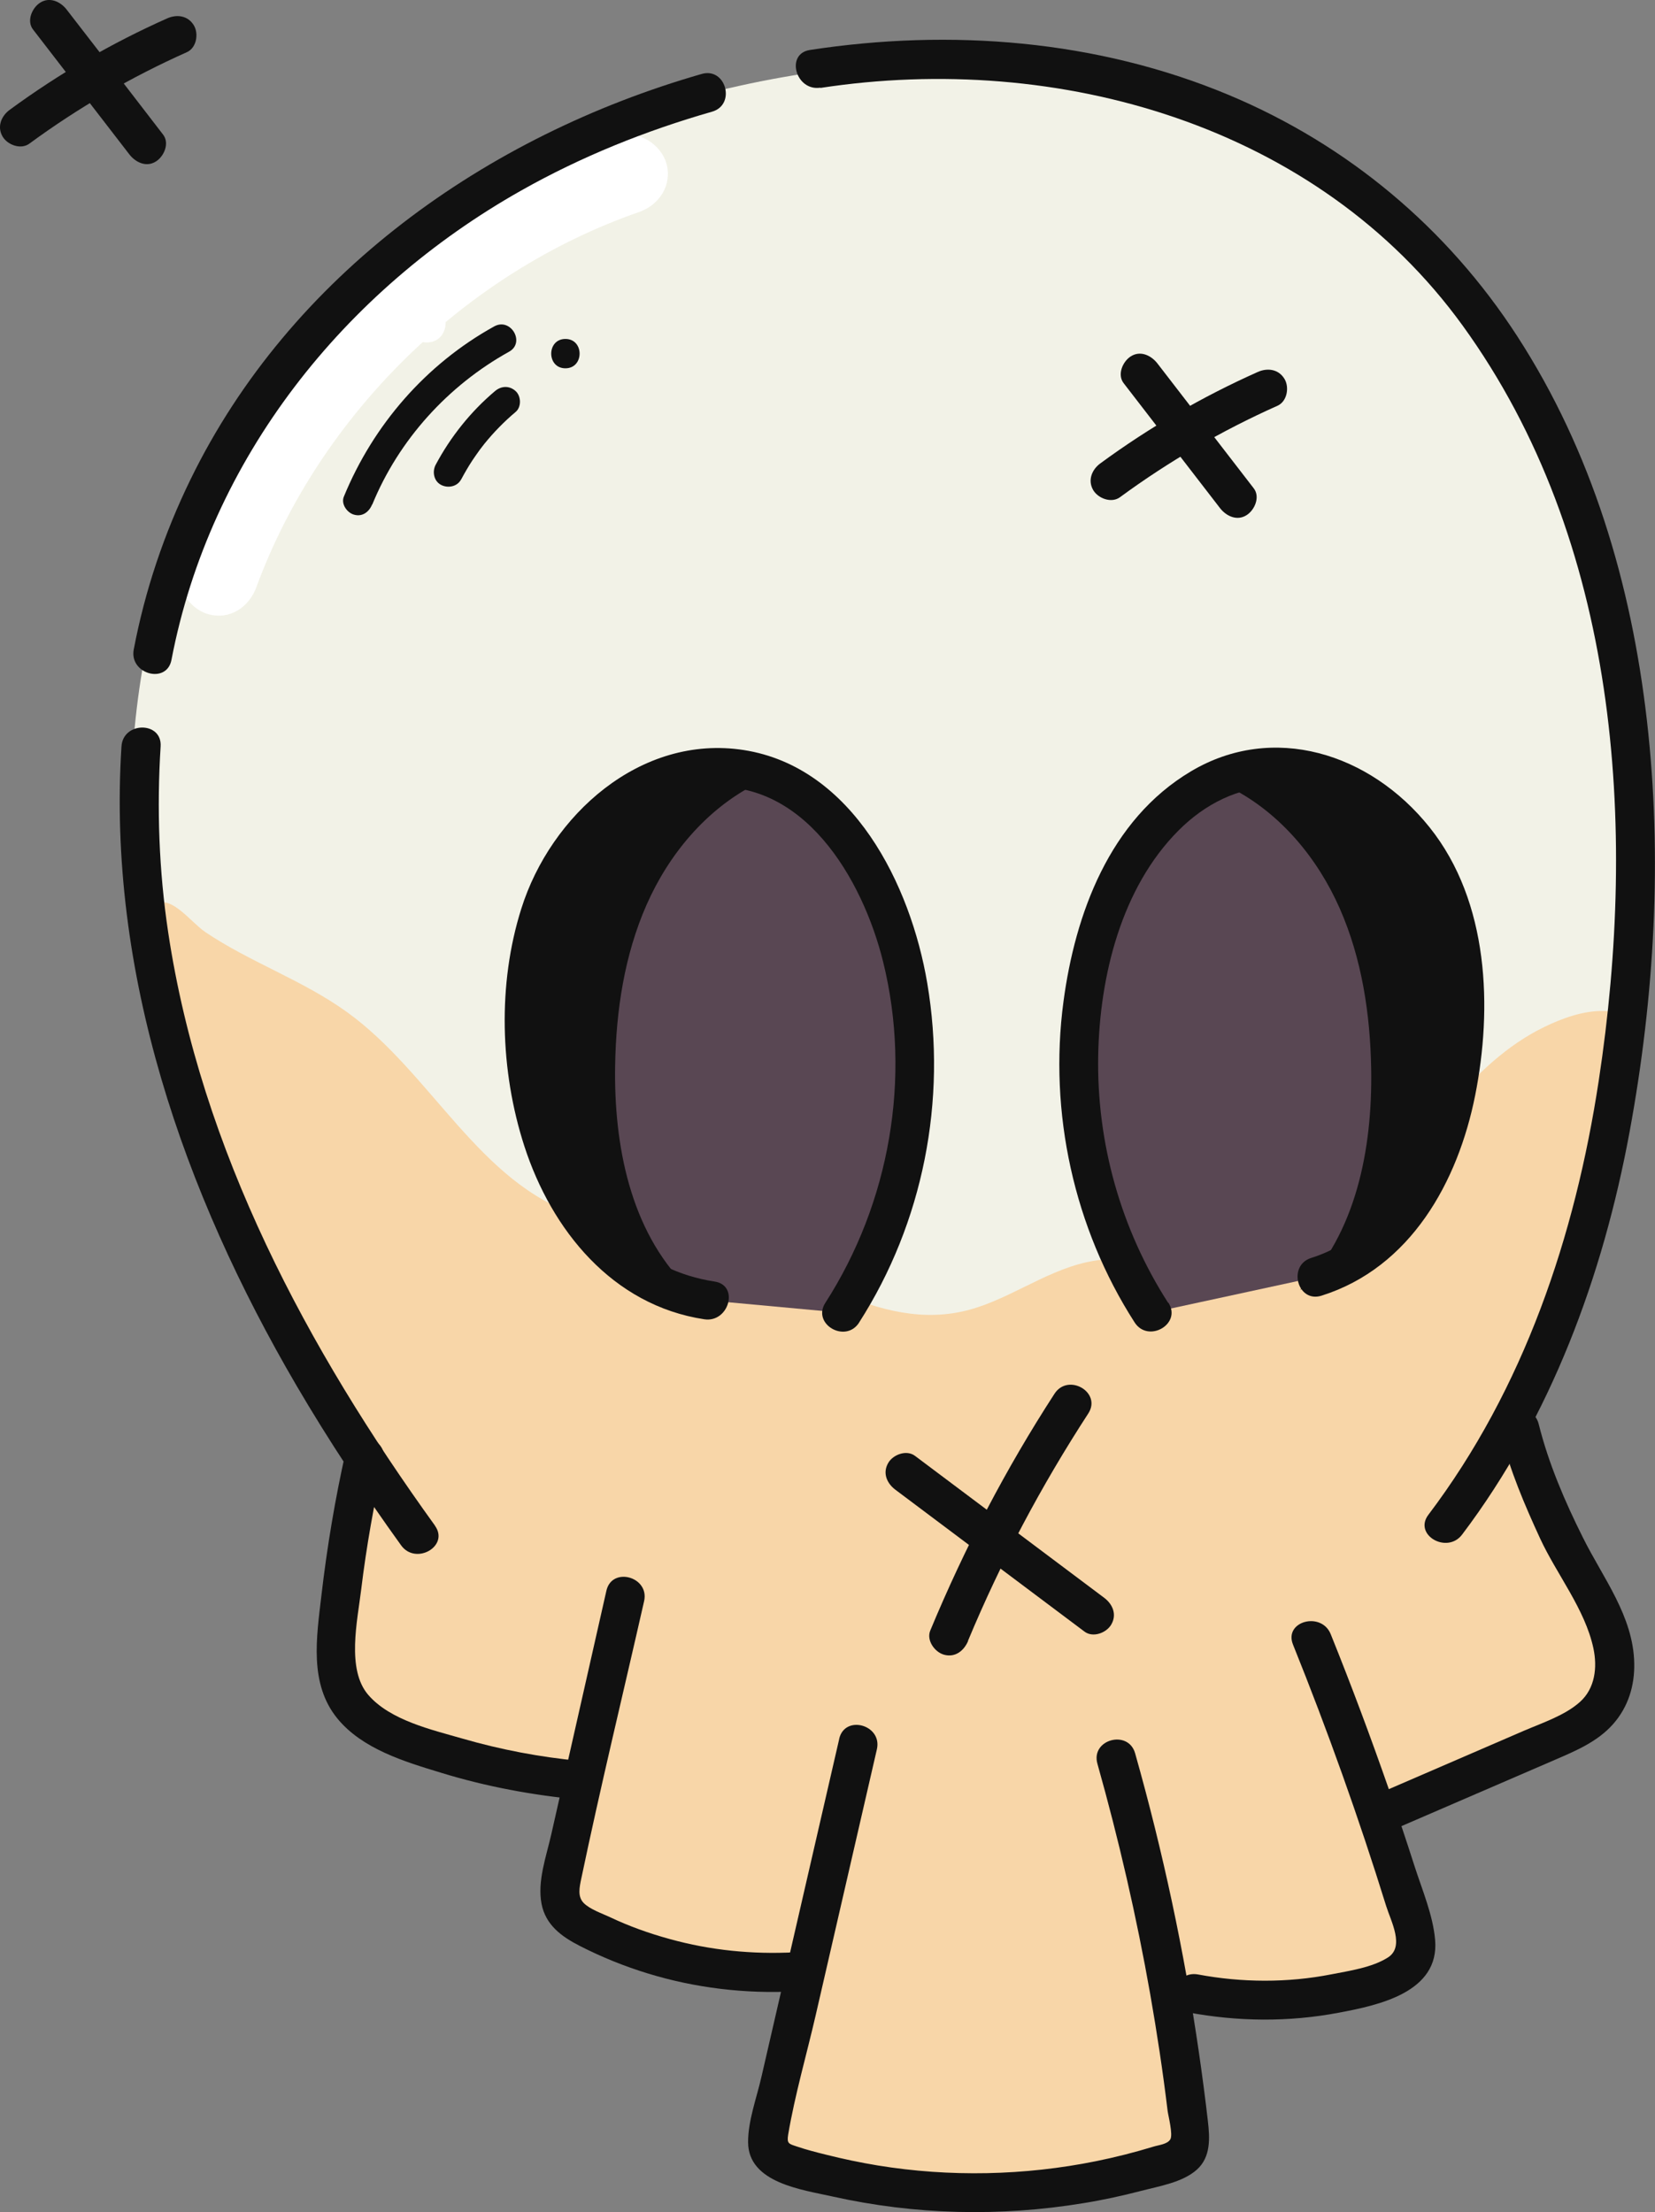
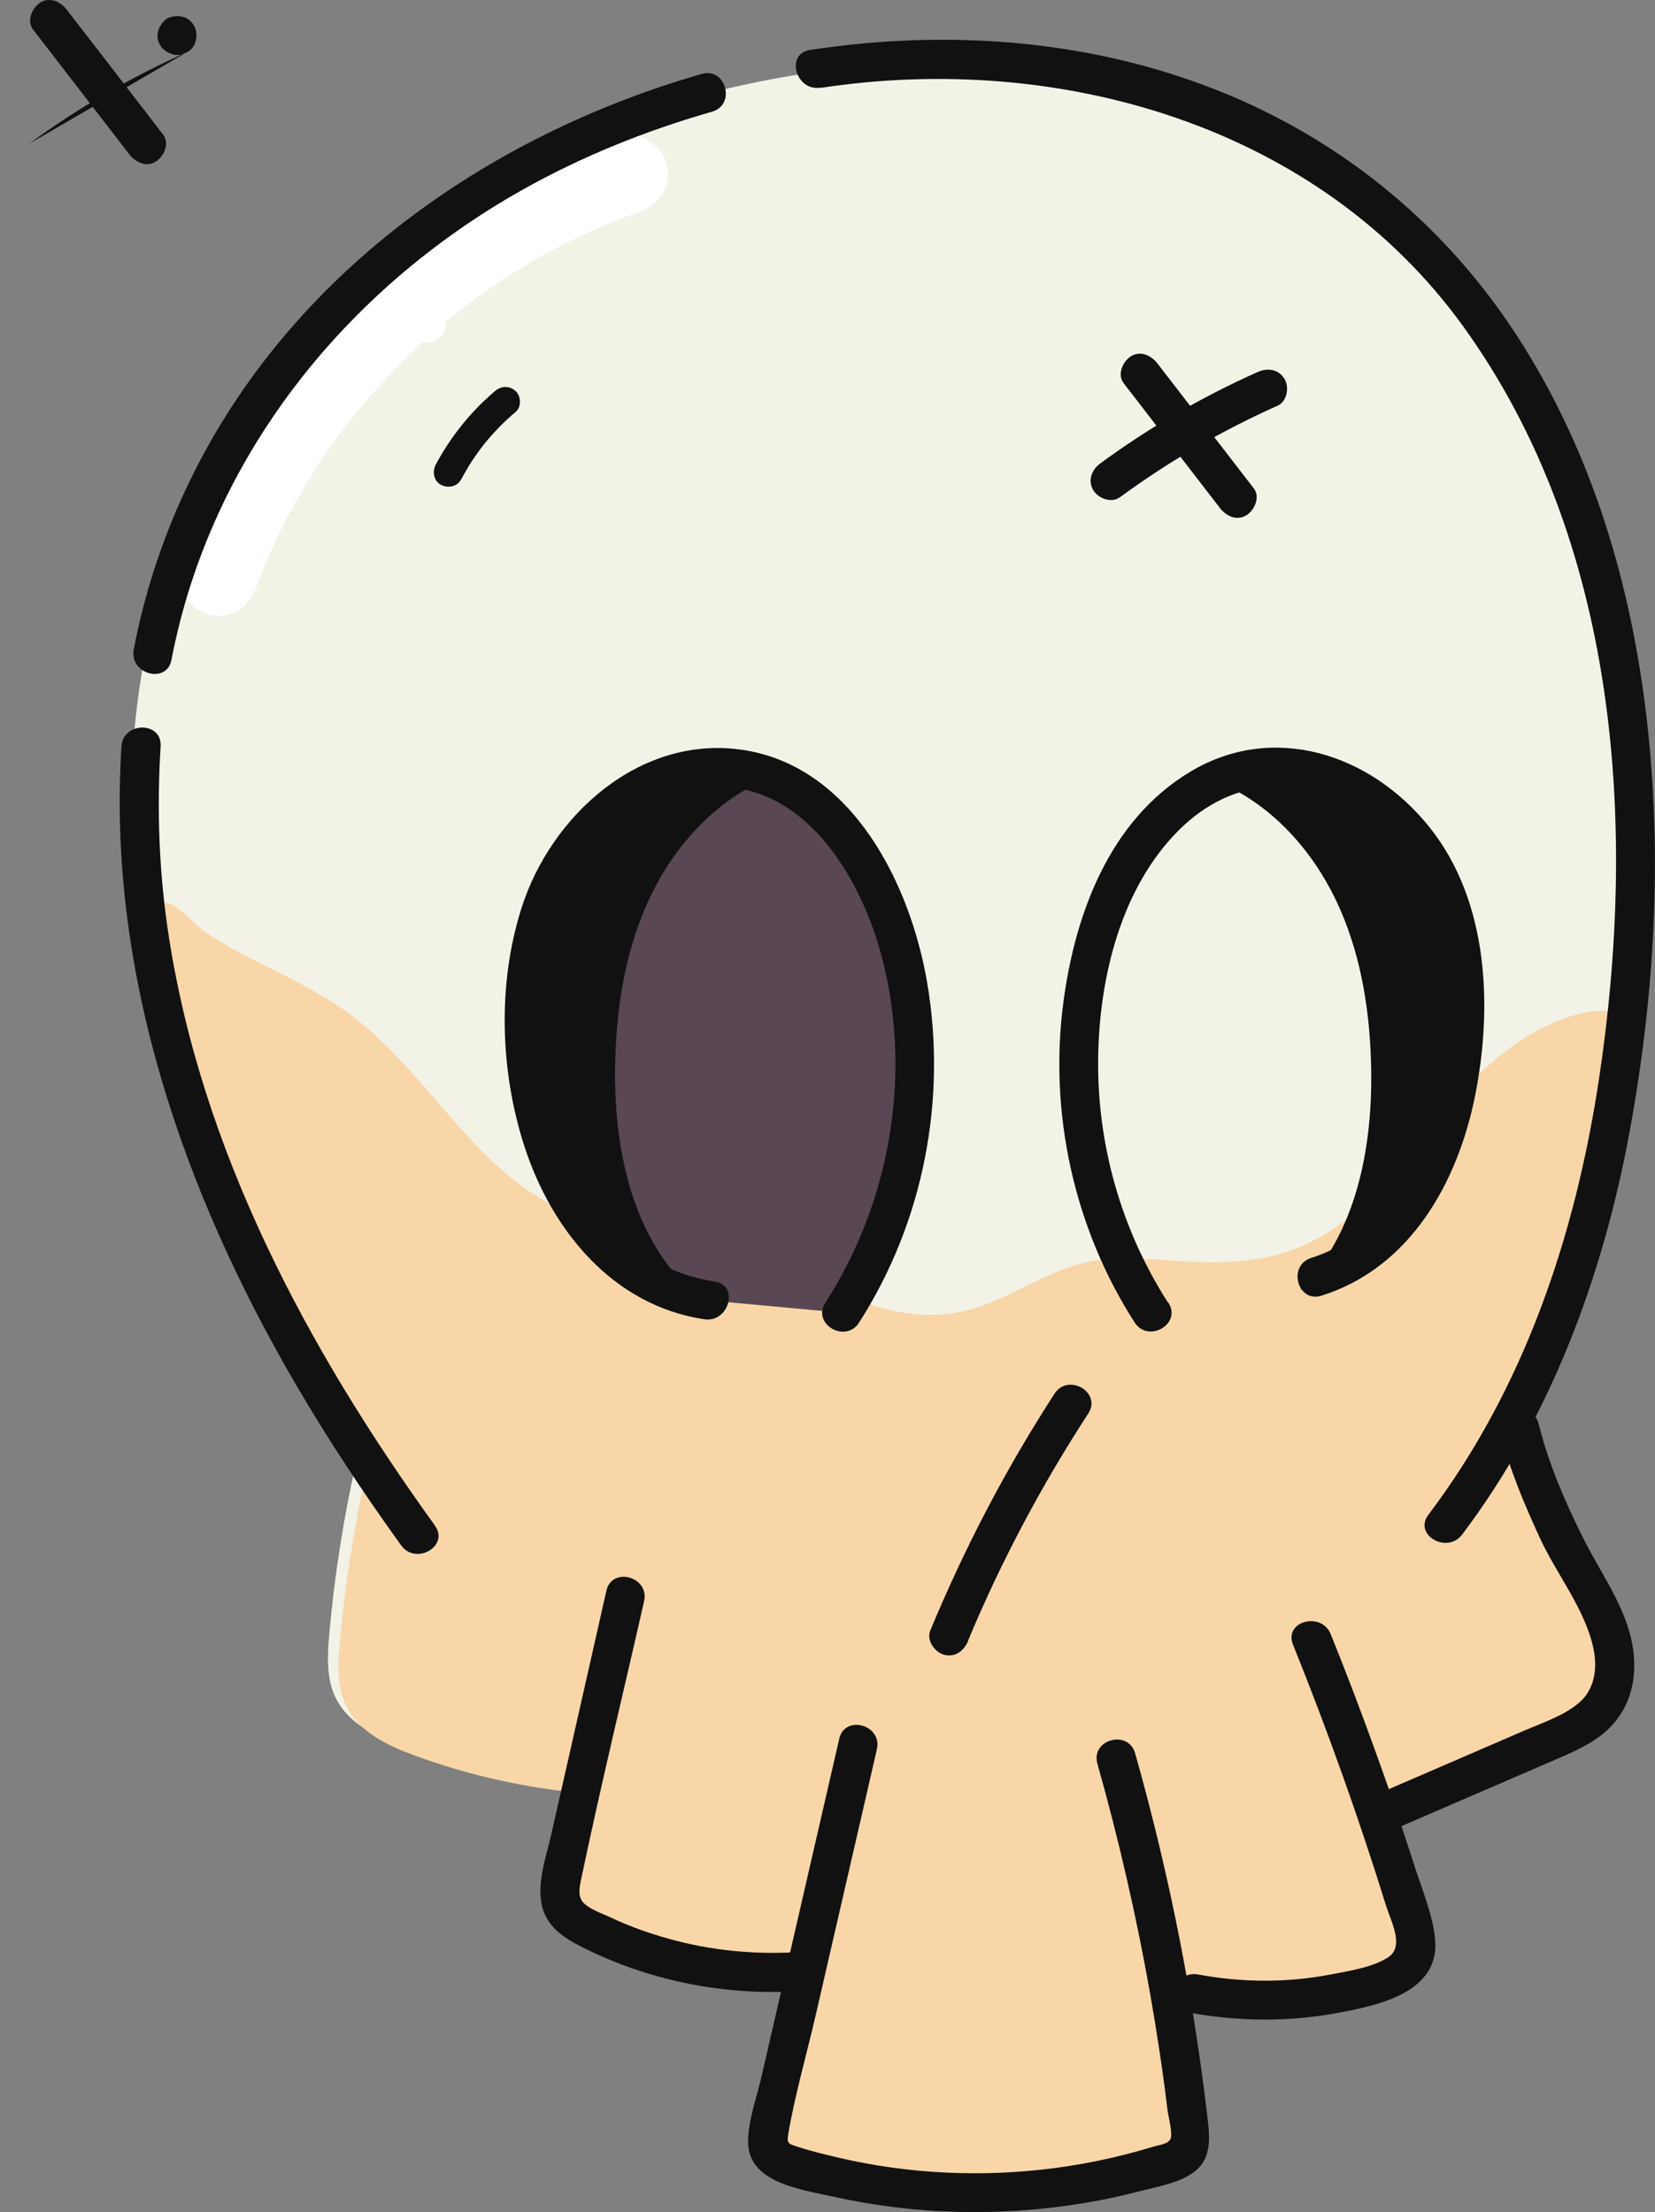
<svg xmlns="http://www.w3.org/2000/svg" id="Layer_2" data-name="Layer 2" viewBox="0 0 126.83 169.56">
  <rect x="0" y="0" width="126.83" height="169.56" fill="#808080" stroke="none" />
  <defs>
    <style> .cls-1 { fill: #f8d6a8; } .cls-2 { fill: #f2f2e7; } .cls-3 { fill: #fff; } .cls-4 { fill: #111; } .cls-5 { fill: #594753; } </style>
  </defs>
  <g id="Layer_2-2" data-name="Layer 2">
    <g>
      <path class="cls-2" d="M90.79,153.15c4.74,.93,9.71,.63,14.3-.86,1.05-.34,2.2-.84,2.62-1.87,.36-.87,.1-1.86-.17-2.76-2.21-7.32-4.76-14.55-7.63-21.65l6.11,13.01c4.08-1.76,8.16-3.52,12.23-5.28,1.46-.63,2.99-1.31,3.92-2.6,1.15-1.57,1.14-3.75,.55-5.6s-1.69-3.5-2.63-5.21c-1.46-2.64-3.55-7.48-4.25-10.42l-5.72,7.3c8.23-10.77,12-24.34,13.61-37.79,1.71-14.29,1.1-29.15-4.22-42.52-5.32-13.37-15.8-25.12-29.44-29.73-7.42-2.51-15.43-2.85-23.23-2.16-18.21,1.62-36.66,9.5-47.19,24.45-9.16,13.01-11.37,30.07-8.36,45.7,3,15.63,10.79,29.98,20.11,42.87l-4.09-6.03c-.99,4.38-1.69,8.83-2.08,13.3-.14,1.63-.23,3.36,.49,4.83,.97,1.99,3.16,3.03,5.23,3.8,4.13,1.52,8.46,2.49,12.84,2.89l3.49-14.14c-1.59,7.03-3.18,14.07-4.78,21.1-.22,.99-.43,2.1,.09,2.97,.35,.58,.96,.94,1.56,1.25,4.92,2.59,10.56,3.81,16.11,3.49l4.85-17.44c-2.26,9.85-4.53,19.69-6.79,29.54-.12,.51-.23,1.05-.04,1.54,.28,.7,1.07,1.01,1.79,1.23,9.37,2.86,19.62,2.76,28.93-.27,.47-.15,.97-.34,1.26-.74,.35-.48,.3-1.14,.24-1.74-1.08-9.62-2.95-19.15-5.6-28.45" />
      <path class="cls-3" d="M19.65,44.99c4.88-13.22,16.03-24.12,29.33-28.74,1.53-.53,2.54-2.05,2.1-3.69-.41-1.49-2.15-2.63-3.69-2.1C31.93,15.83,19.53,28.05,13.87,43.39c-.56,1.52,.63,3.29,2.1,3.69,1.68,.46,3.13-.57,3.69-2.1h0Z" />
      <path class="cls-1" d="M124.54,80.04c-1.6,13.46-5.38,27.03-13.61,37.8l5.72-7.3c.7,2.93,2.8,7.78,4.25,10.42,.94,1.7,2.04,3.35,2.63,5.21,.59,1.85,.59,4.02-.55,5.6-.94,1.28-2.47,1.97-3.93,2.6-4.07,1.76-8.15,3.52-12.23,5.28l-6.11-13.01c2.87,7.09,5.41,14.32,7.63,21.64,.27,.9,.53,1.89,.17,2.76-.43,1.03-1.57,1.53-2.62,1.87-4.59,1.49-9.57,1.78-14.3,.86l-5.86-18c2.65,9.31,4.52,18.84,5.6,28.46,.06,.59,.11,1.25-.24,1.73-.29,.4-.79,.59-1.26,.74-9.32,3.03-19.57,3.13-28.94,.27-.71-.22-1.51-.53-1.79-1.23-.19-.48-.08-1.03,.04-1.53,2.27-9.85,4.53-19.7,6.8-29.54l-4.86,17.44c-5.55,.33-11.19-.89-16.11-3.49-.6-.31-1.21-.67-1.56-1.25-.53-.87-.32-1.98-.1-2.97,1.6-7.03,3.19-14.07,4.78-21.1l-3.49,14.14c-4.38-.4-8.71-1.37-12.84-2.89-2.08-.76-4.26-1.81-5.23-3.79-.72-1.48-.64-3.2-.49-4.84,.39-4.44,1.08-8.87,2.06-13.22,1.33,2.02,2.71,4.01,4.12,5.96l-4.1-6.04s-.01,.05-.02,.08c-7.46-11.31-13.45-23.65-16-36.91-.27-1.38-1.51-5.01-.45-6.22,1.2-1.38,2.91,1.08,4.08,1.87,3.47,2.34,7.51,3.7,10.91,6.17,6.42,4.65,10.12,13.13,17.67,15.54,2.82,.9,5.86,.81,8.75,1.45,7.09,1.56,13.51,7.45,20.61,5.94,3.37-.71,6.22-3.04,9.59-3.79,2.57-.57,5.25-.18,7.88-.05,2.78,.15,5.64,0,8.23-1.02,5.03-1.97,8.24-6.78,11.72-10.91,2.03-2.4,4.41-4.68,7.27-6.06,1.36-.66,2.98-1.25,4.52-1.22,2.2,.04,1.91,.5,1.67,2.56Z" />
      <g>
-         <path class="cls-5" d="M88.23,100.62c-5.47-8.41-7.03-19.27-4.14-28.88,1.73-5.76,5.64-11.53,11.53-12.71,5.92-1.2,12,2.87,14.67,8.29,2.85,5.78,2.29,14.04,.32,20.05-1.55,4.72-4.97,9.09-9.73,10.51" />
        <path class="cls-5" d="M64.53,100.62c5.47-8.41,7.03-19.27,4.14-28.88-1.73-5.76-5.64-11.53-11.53-12.71-5.92-1.2-12,2.87-14.67,8.29-5.09,10.34-1.8,30.4,11.88,32.36" />
      </g>
      <g>
-         <path class="cls-4" d="M2.25,11.01c3.76-2.76,7.81-5.11,12.07-7.01,.74-.33,.92-1.41,.54-2.05-.45-.76-1.31-.87-2.05-.54C8.54,3.31,4.5,5.66,.74,8.42c-.65,.48-.98,1.3-.54,2.05,.38,.64,1.4,1.02,2.05,.54h0Z" />
+         <path class="cls-4" d="M2.25,11.01c3.76-2.76,7.81-5.11,12.07-7.01,.74-.33,.92-1.41,.54-2.05-.45-.76-1.31-.87-2.05-.54c-.65,.48-.98,1.3-.54,2.05,.38,.64,1.4,1.02,2.05,.54h0Z" />
        <path class="cls-4" d="M2.53,2.26c2.46,3.19,4.92,6.38,7.38,9.57,.48,.62,1.31,1.02,2.05,.54,.61-.39,1.05-1.39,.54-2.05C10.05,7.13,7.59,3.94,5.12,.75,4.65,.13,3.81-.27,3.07,.21c-.61,.39-1.05,1.39-.54,2.05h0Z" />
      </g>
      <g>
        <path class="cls-4" d="M85.83,38.11c3.76-2.76,7.81-5.11,12.07-7.01,.74-.33,.92-1.41,.54-2.05-.45-.76-1.31-.87-2.05-.54-4.26,1.9-8.31,4.25-12.07,7.01-.65,.48-.98,1.3-.54,2.05,.38,.64,1.4,1.02,2.05,.54h0Z" />
        <path class="cls-4" d="M86.11,29.37c2.46,3.19,4.92,6.38,7.38,9.57,.48,.62,1.31,1.02,2.05,.54,.61-.39,1.05-1.39,.54-2.05-2.46-3.19-4.92-6.38-7.38-9.57-.48-.62-1.31-1.02-2.05-.54-.61,.39-1.05,1.39-.54,2.05h0Z" />
      </g>
      <g>
-         <path class="cls-4" d="M68.61,114.18c4.83,3.63,9.67,7.25,14.5,10.88,.65,.49,1.68,.1,2.05-.54,.45-.77,.11-1.56-.54-2.05-4.83-3.63-9.67-7.25-14.5-10.88-.65-.49-1.68-.1-2.05,.54-.45,.77-.11,1.56,.54,2.05h0Z" />
        <path class="cls-4" d="M74.18,125.77c2.53-6.08,5.63-11.91,9.22-17.43,1.05-1.62-1.54-3.13-2.59-1.51-3.73,5.75-6.89,11.82-9.52,18.15-.31,.75,.34,1.65,1.05,1.85,.86,.24,1.53-.3,1.85-1.05h0Z" />
      </g>
      <path class="cls-4" d="M64.31,133.3c-1.6,6.94-3.19,13.88-4.79,20.82l-1.17,5.08c-.36,1.58-1.03,3.37-1.02,5,.01,3.13,4.17,3.64,6.48,4.16,6.31,1.41,12.84,1.56,19.21,.51,1.49-.24,2.96-.56,4.42-.94,1.38-.36,3.18-.65,4.27-1.62s1.01-2.42,.85-3.78c-.2-1.74-.43-3.47-.68-5.2-1.12-7.74-2.76-15.41-4.89-22.94-.52-1.85-3.42-1.07-2.89,.8,1.64,5.82,3,11.72,4.05,17.68,.52,2.97,.97,5.94,1.33,8.93,.05,.38,.42,1.8,.21,2.17-.22,.39-.9,.44-1.31,.57-1.44,.44-2.9,.81-4.38,1.11-5.48,1.11-11.22,1.23-16.73,.33-1.34-.22-2.67-.5-3.98-.83-.73-.18-1.47-.37-2.18-.61-.66-.22-.82-.22-.71-.92,.52-3.08,1.42-6.15,2.12-9.2,1.56-6.78,3.12-13.56,4.68-20.34,.43-1.88-2.46-2.68-2.89-.8h0Z" />
      <path class="cls-4" d="M91.01,154.24c3.85,.72,7.74,.76,11.59,.03,3.04-.57,7.72-1.56,7.38-5.57-.16-1.91-1-3.86-1.58-5.67-.63-1.97-1.29-3.94-1.97-5.9-1.39-3.99-2.87-7.95-4.45-11.87-.71-1.77-3.62-1-2.89,.8,2.65,6.58,5.04,13.27,7.14,20.04,.36,1.16,1.44,3.11,.13,3.94-1.21,.77-2.95,1.02-4.33,1.29-3.36,.66-6.86,.64-10.22,.01-1.89-.35-2.7,2.54-.8,2.89h0Z" />
      <path class="cls-4" d="M60.91,149.64c-3.25,.17-6.47-.15-9.6-1.02-1.57-.43-3.11-.98-4.58-1.68-.6-.28-1.54-.6-2.01-1.09s-.31-1.2-.18-1.83c1.49-7.12,3.21-14.19,4.82-21.29,.43-1.88-2.47-2.68-2.89-.8-.94,4.16-1.88,8.31-2.82,12.47-.47,2.08-.94,4.16-1.41,6.23-.38,1.67-1.07,3.56-.74,5.29,.31,1.63,1.54,2.52,2.93,3.23,1.68,.86,3.44,1.57,5.24,2.12,3.63,1.11,7.45,1.56,11.24,1.37,1.92-.1,1.93-3.1,0-3h0Z" />
-       <path class="cls-4" d="M44.42,134.97c-3.04-.29-6.05-.86-8.98-1.71-2.36-.68-5.54-1.4-7.22-3.35s-.83-5.67-.54-8.08c.4-3.29,.98-6.56,1.71-9.79,.42-1.88-2.47-2.68-2.89-.8-.82,3.65-1.44,7.35-1.87,11.06-.37,3.18-.96,6.77,1.24,9.44,1.91,2.32,5.14,3.29,7.9,4.13,3.47,1.07,7.04,1.73,10.65,2.07,1.92,.18,1.91-2.82,0-3h0Z" />
      <path class="cls-4" d="M107.4,139.97c3.93-1.7,7.85-3.39,11.78-5.09,1.6-.69,3.25-1.39,4.43-2.72s1.66-2.97,1.63-4.65c-.06-3.63-2.4-6.56-3.94-9.67-1.38-2.76-2.63-5.67-3.38-8.68-.46-1.87-3.36-1.08-2.89,.8,.68,2.74,1.81,5.39,2.99,7.95,1.28,2.77,3.45,5.43,4.09,8.43,.31,1.46,.13,3.07-1.03,4.11s-2.88,1.6-4.32,2.22c-3.62,1.57-7.25,3.13-10.87,4.7-1.77,.76-.24,3.35,1.51,2.59h0Z" />
      <path class="cls-4" d="M62.87,6.74c18.22-2.79,38.1,2.84,49.23,18.23,11.93,16.5,13.4,38.3,10.42,57.85-1.81,11.92-5.73,23.6-13.06,33.29-1.16,1.54,1.44,3.04,2.59,1.51,6.8-9,10.79-19.82,12.83-30.85,1.91-10.35,2.53-21.08,1.33-31.55s-4.22-20.62-9.93-29.44c-5.37-8.3-12.99-14.68-22.11-18.5-10.11-4.23-21.32-5.1-32.1-3.45-1.9,.29-1.09,3.18,.8,2.89h0Z" />
      <path class="cls-4" d="M13.14,50.58c2.95-15.44,13.22-28.31,26.79-35.97,4.62-2.61,9.54-4.59,14.64-6.05,1.85-.53,1.06-3.43-.8-2.89-16.51,4.74-31.52,15.39-39.17,31.08-2.02,4.14-3.49,8.51-4.35,13.03-.36,1.89,2.53,2.69,2.89,.8h0Z" />
      <path class="cls-4" d="M33.33,116.93c-9.77-13.54-17.93-28.77-20.44-45.46-.71-4.72-.88-9.51-.58-14.26,.12-1.93-2.88-1.92-3,0-1.11,17.34,4.75,34.18,13.41,48.99,2.47,4.22,5.17,8.29,8.02,12.25,1.12,1.55,3.72,.06,2.59-1.51h0Z" />
      <g>
        <path class="cls-4" d="M89.52,99.86c-3.63-5.65-5.49-12.27-5.36-18.99,.12-6.04,1.76-12.8,6.15-17.21,2-2.01,4.6-3.37,7.48-3.35s5.72,1.38,7.85,3.32c4.75,4.33,5.59,10.92,4.91,17.01s-3.41,13.68-10.07,15.78c-1.83,.58-1.05,3.48,.8,2.89,6.82-2.15,10.45-8.72,11.77-15.36s1.08-14.81-3.49-20.53-12.02-8.03-18.29-4.3-8.88,10.98-9.77,17.64c-1.14,8.52,.8,17.36,5.45,24.6,1.04,1.62,3.64,.12,2.59-1.51h0Z" />
        <path class="cls-4" d="M65.83,101.38c4.92-7.67,6.75-17.05,5.23-26.02-1.27-7.52-5.69-16.56-14.06-17.87-7.92-1.23-14.8,5-17.05,12.16-1.83,5.79-1.63,12.43,.23,18.19,2.09,6.46,6.76,12.21,13.79,13.28,1.89,.29,2.7-2.6,.8-2.89-11.07-1.69-14.37-15.44-12.63-24.88,1.11-6.05,5.14-12.22,11.76-12.97,7.65-.87,12.21,6.99,13.78,13.35,2.19,8.87,.5,18.46-4.43,26.13-1.05,1.63,1.55,3.14,2.59,1.51h0Z" />
      </g>
      <path class="cls-4" d="M52.59,98.59c-4.3-4.31-5.55-10.83-5.45-16.91,.07-4.21,.71-8.47,2.41-12.33s4.55-7.29,8.3-9.22c-1.48-1.72-4.19-1.33-6.39-.79-1.74,.42-3.53,.87-5,1.89-1.69,1.18-2.8,3.02-3.63,4.9-2.14,4.82-2.74,10.22-2.47,15.48,.08,1.48,.22,2.98,.74,4.38,.37,1.01,.92,1.93,1.46,2.85,1.2,2.03,2.4,4.05,3.61,6.08" />
      <path class="cls-4" d="M99.63,98.87c4.3-4.31,5.55-10.83,5.45-16.91-.07-4.21-.71-8.47-2.41-12.33-1.7-3.86-4.55-7.29-8.3-9.22,1.48-1.72,4.19-1.33,6.39-.79,1.74,.42,3.53,.87,5,1.89,1.69,1.18,2.8,3.02,3.63,4.9,2.14,4.82,2.74,10.22,2.47,15.48-.08,1.48-.22,2.98-.74,4.38-.37,1.01-.92,1.93-1.46,2.85-1.2,2.03-2.4,4.05-3.61,6.08" />
      <path class="cls-3" d="M32.7,26.25c1.93,0,1.93-3,0-3s-1.93,3,0,3h0Z" />
-       <path class="cls-4" d="M28.53,38.67c2.03-4.96,5.81-9.12,10.48-11.71,1.27-.7,.13-2.65-1.14-1.94-5.22,2.89-9.26,7.54-11.52,13.05-.23,.56,.25,1.24,.79,1.38,.64,.18,1.15-.22,1.38-.79h0Z" />
      <path class="cls-4" d="M35.34,36.75c.27-.5,.55-.99,.86-1.46,.16-.24,.33-.48,.5-.72,.08-.11,.16-.22,.25-.33s-.11,.14,.02-.03c.05-.06,.1-.12,.14-.18,.72-.89,1.53-1.72,2.41-2.46,.45-.38,.42-1.2,0-1.59-.48-.44-1.11-.41-1.59,0-1.85,1.56-3.4,3.5-4.54,5.64-.28,.52-.15,1.25,.4,1.54,.52,.28,1.24,.15,1.54-.4h0Z" />
-       <path class="cls-4" d="M43.33,28.23c1.45,0,1.45-2.25,0-2.25s-1.45,2.25,0,2.25h0Z" />
    </g>
  </g>
</svg>